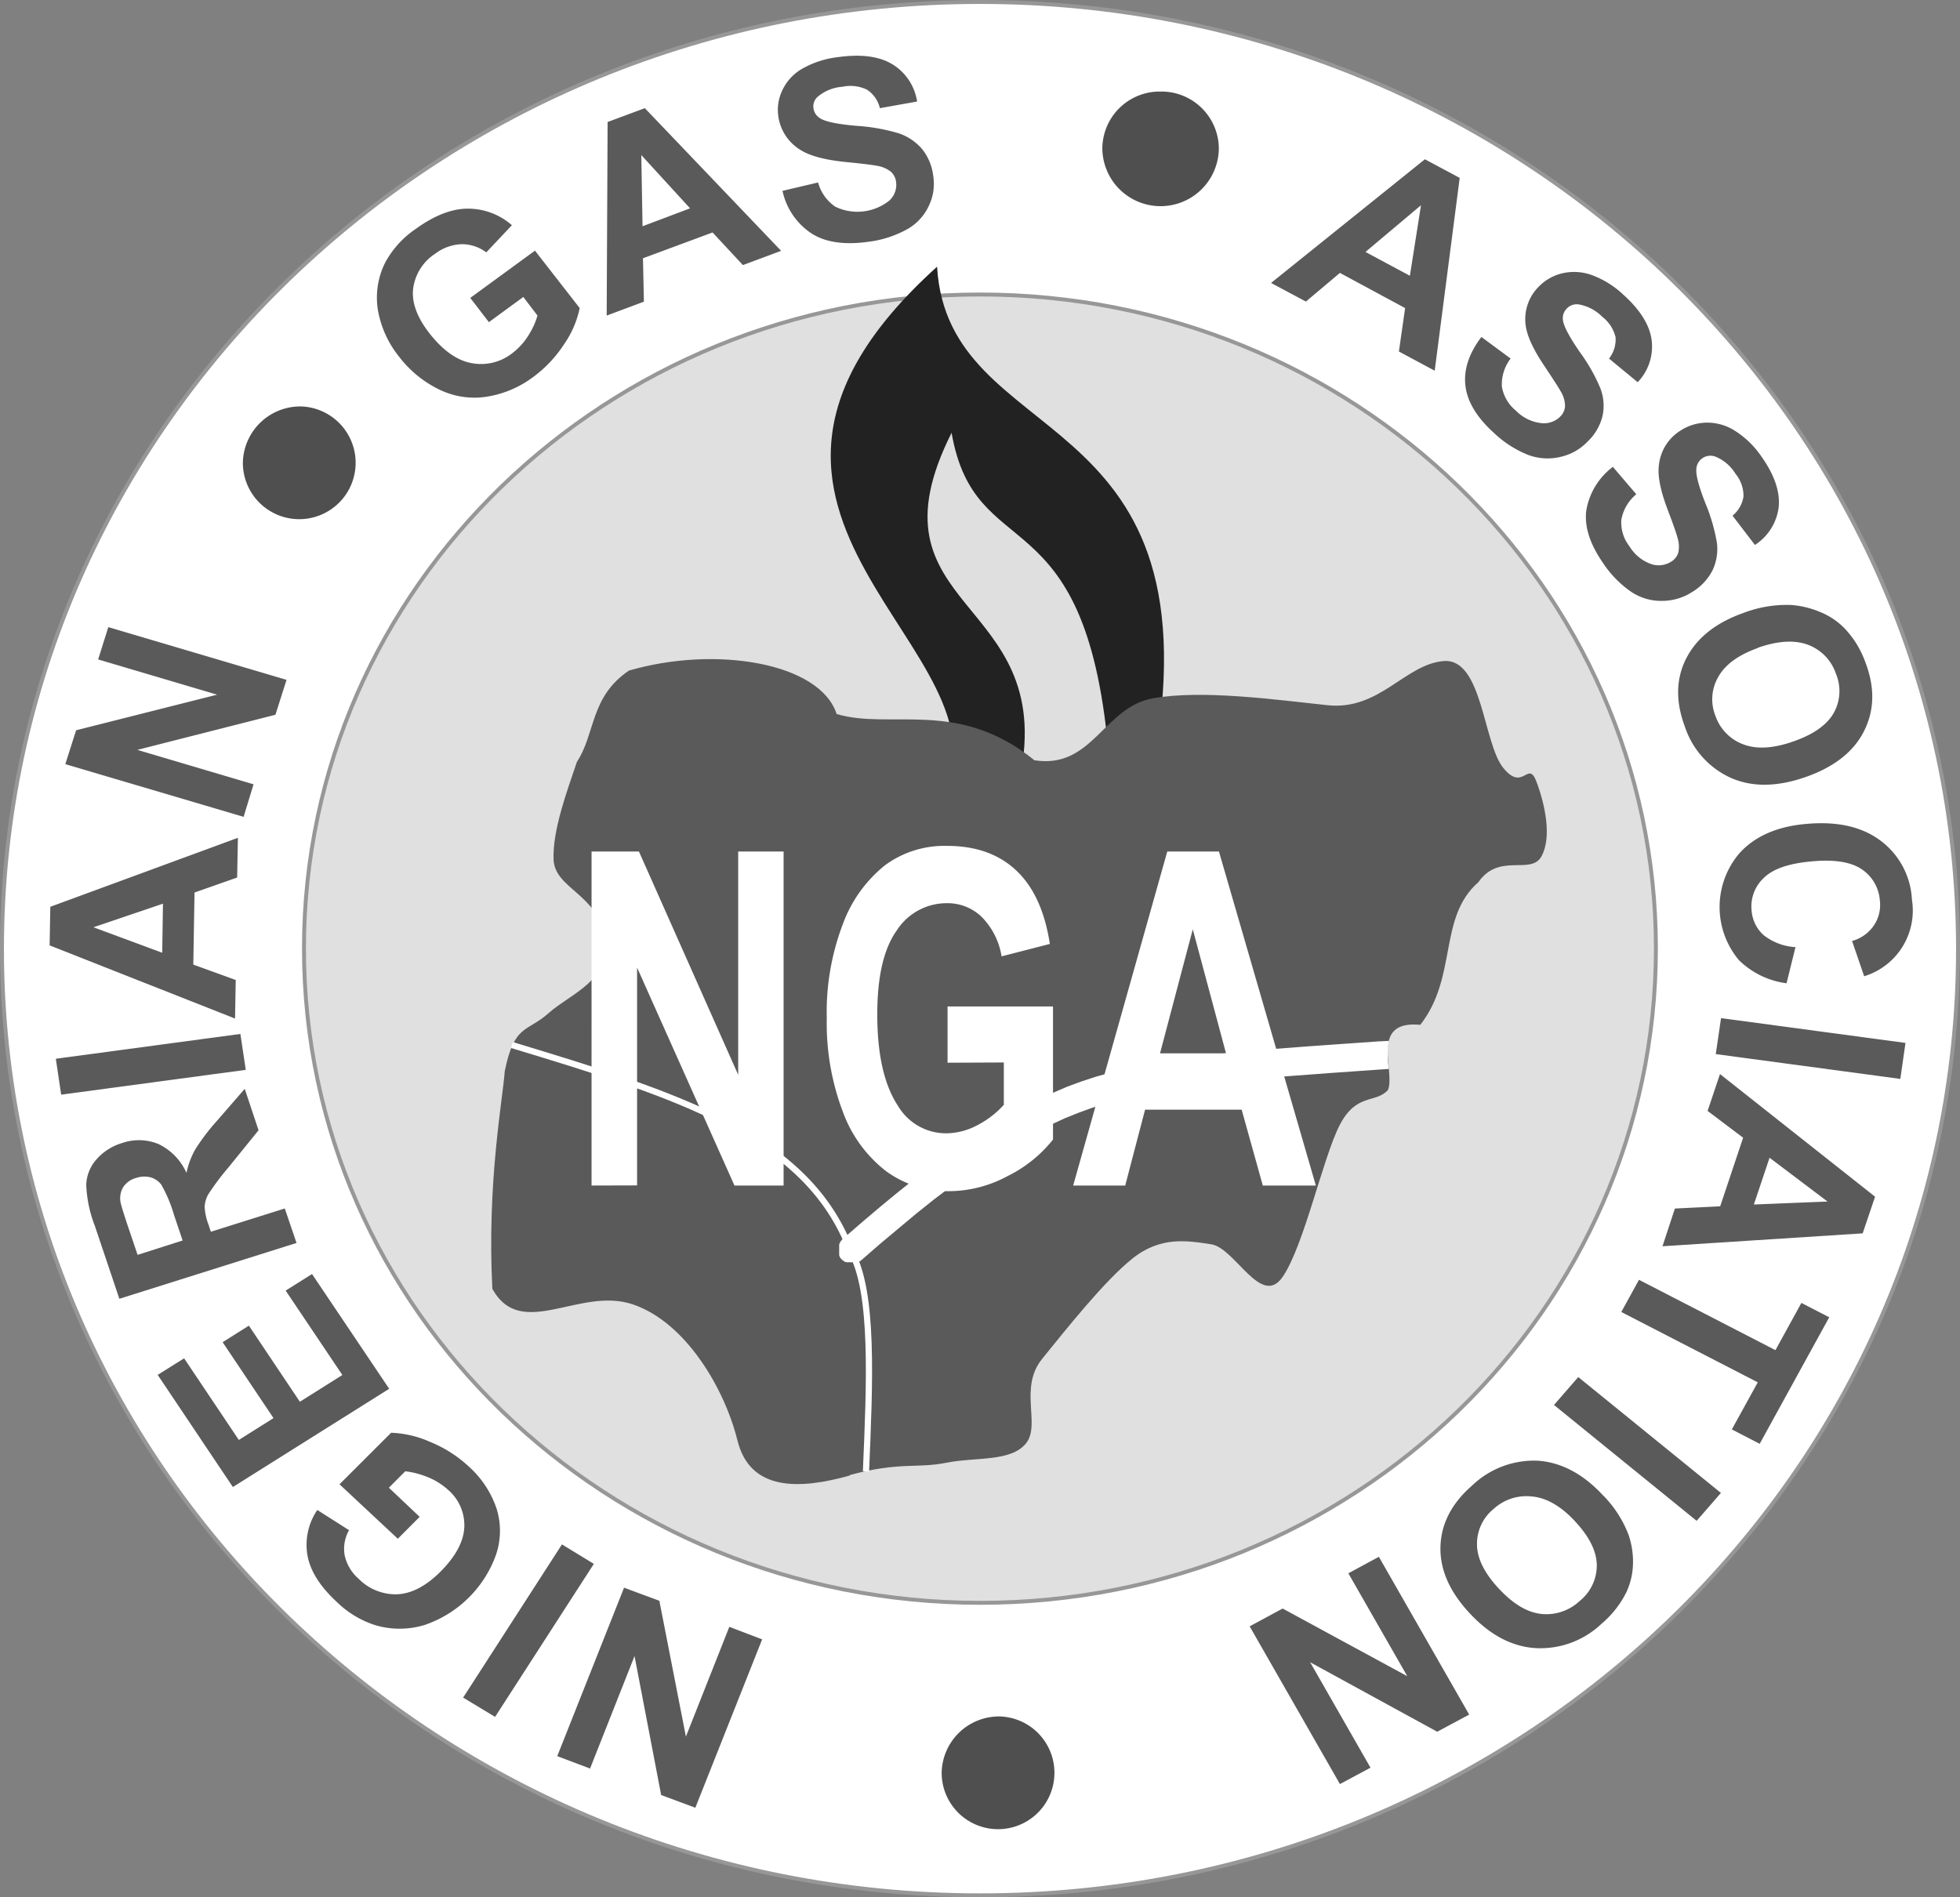
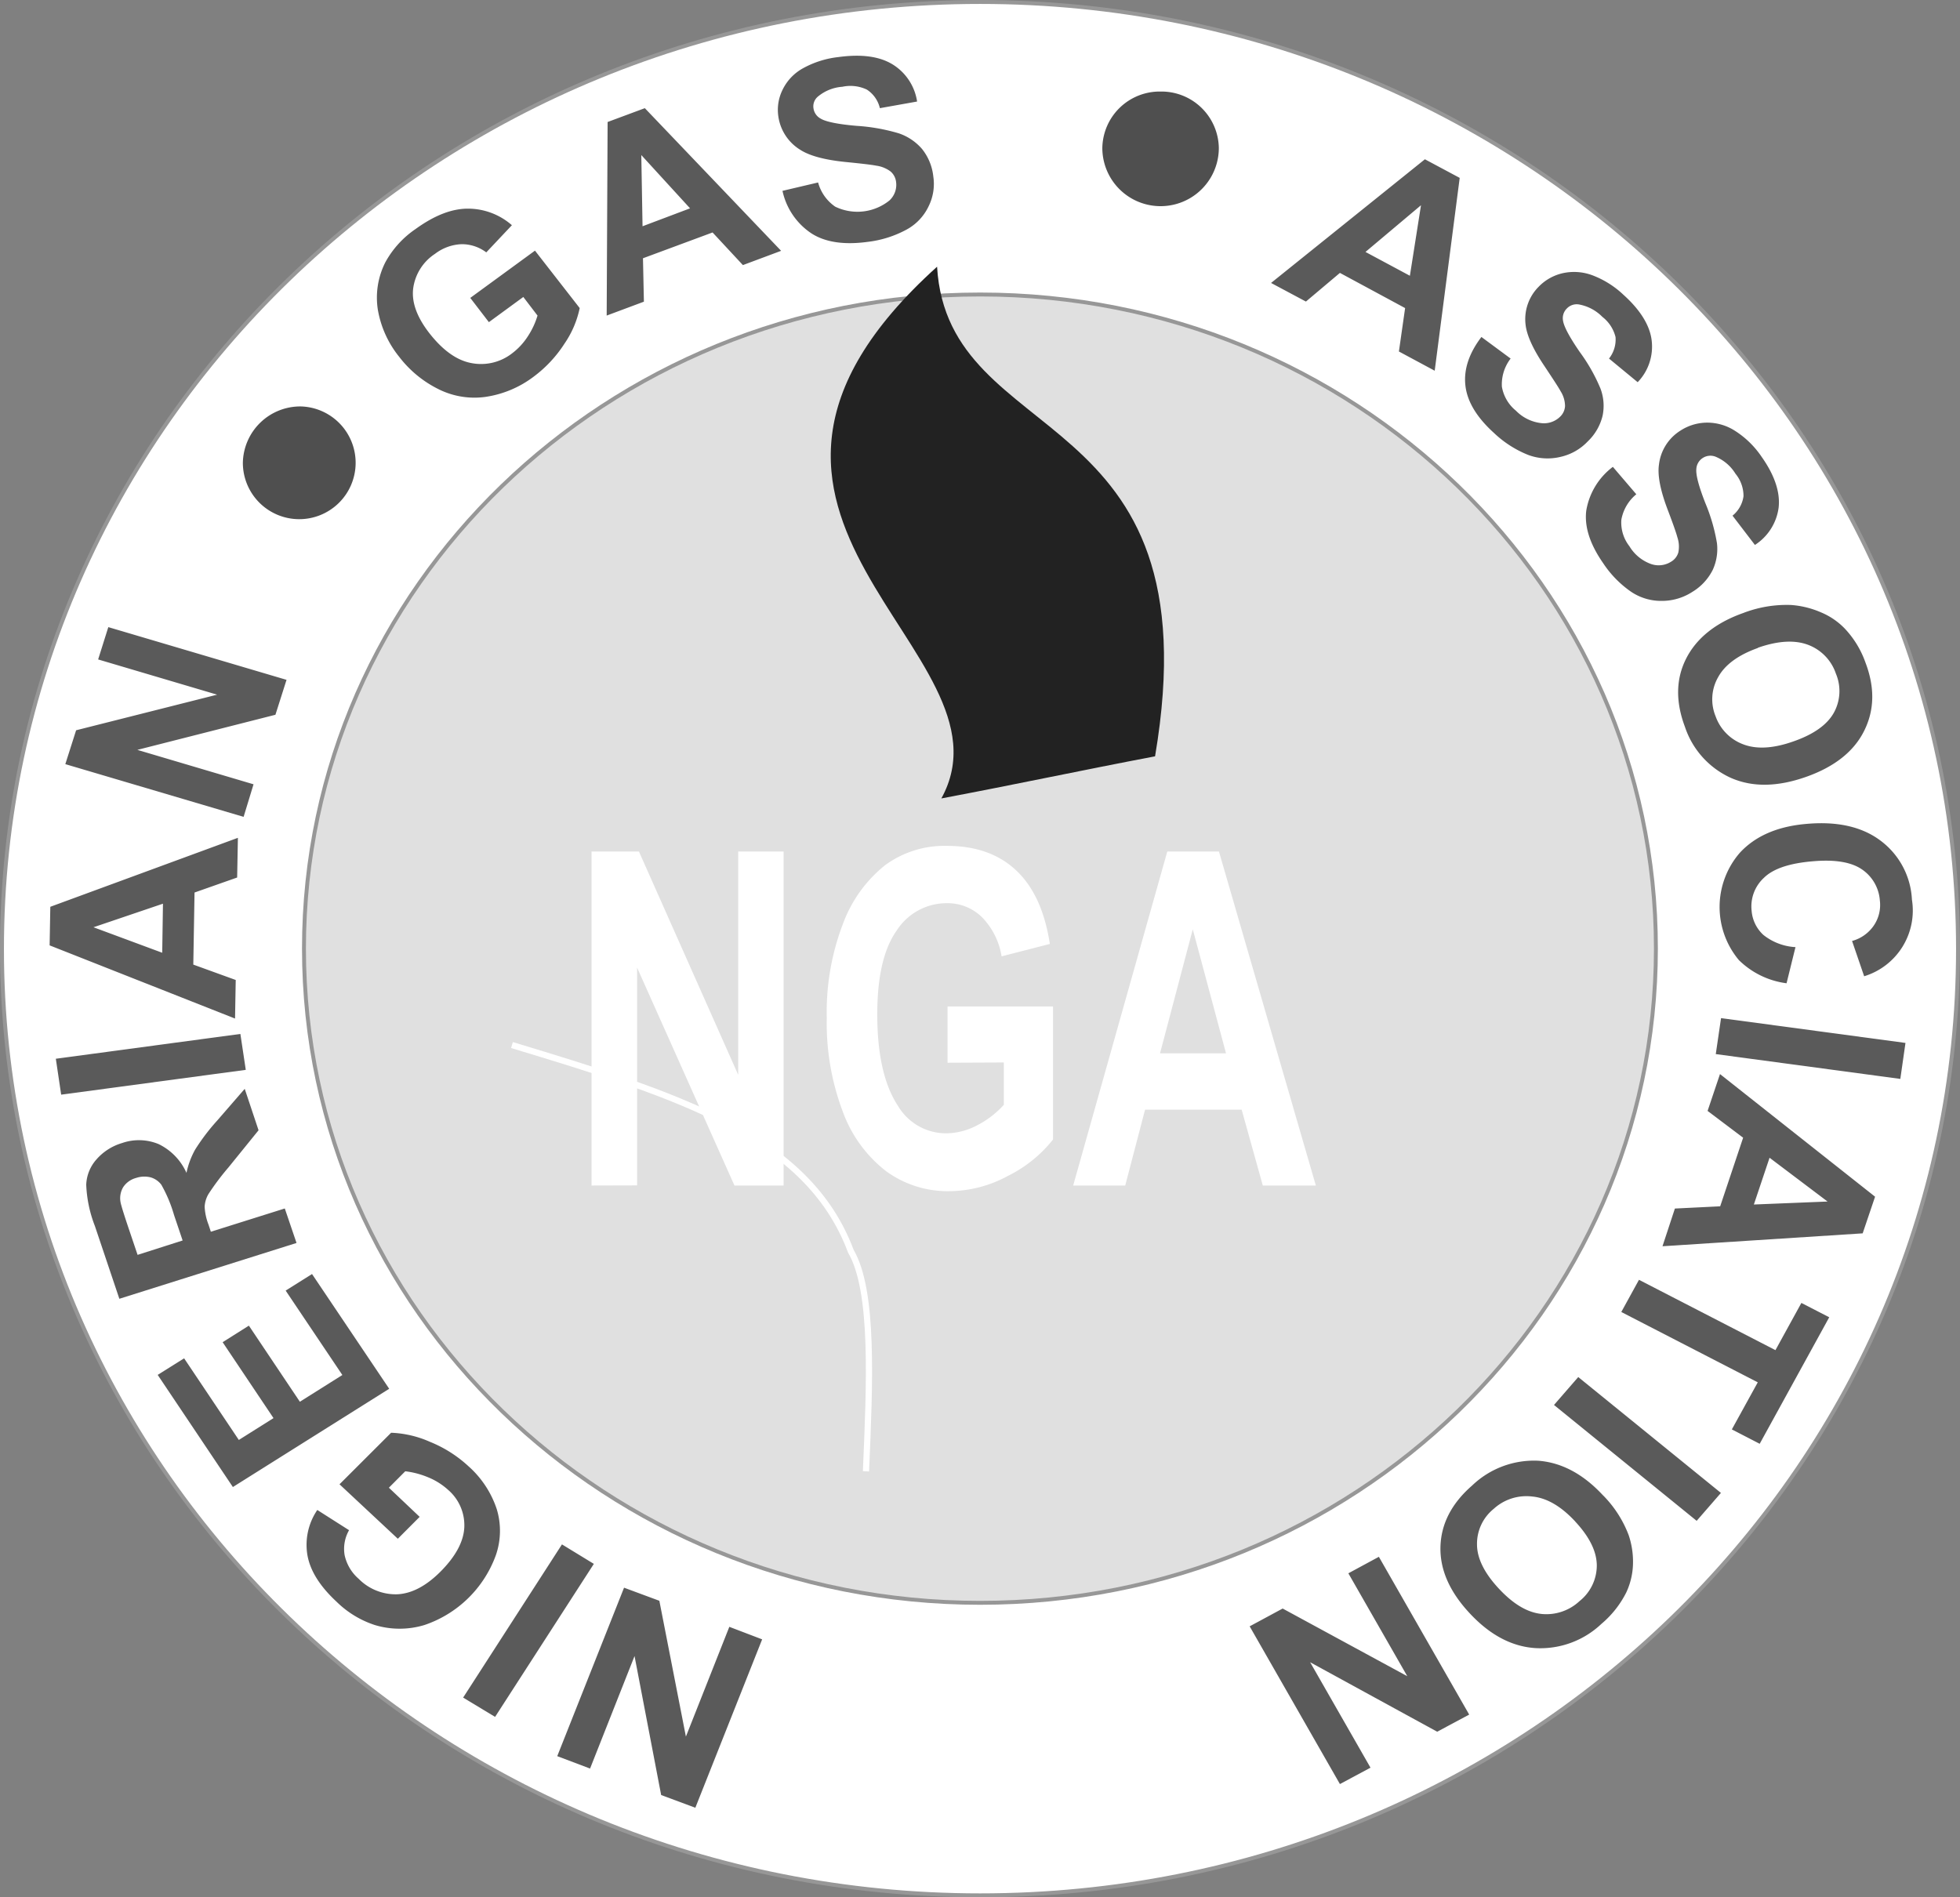
<svg xmlns="http://www.w3.org/2000/svg" viewBox="0 0 315.96 305.9">
  <rect x="0" y="0" width="315.96" height="305.9" fill="#808080" stroke="none" />
  <defs>
    <style>.cls-1,.cls-10{fill:#fff;}.cls-1,.cls-3,.cls-5,.cls-6,.cls-7,.cls-8{fill-rule:evenodd;}.cls-2,.cls-9{fill:none;stroke-miterlimit:2.61;}.cls-2{stroke:#979797;stroke-width:0.63px;}.cls-3{fill:#e0e0e0;}.cls-4,.cls-8{fill:#5a5a5a;}.cls-5{fill:#4f4f4f;}.cls-6{fill:#222;}.cls-7{fill:#dfdfdf;}.cls-9{stroke:#fff;}</style>
  </defs>
  <g id="Layer_2" data-name="Layer 2">
    <g id="Layer_1-2" data-name="Layer 1">
      <path class="cls-1" d="M158,.32C245,.32,315.63,68.67,315.63,153S245,305.59,158,305.59.3,237.24.3,153,70.91.32,158,.32" />
      <path class="cls-2" d="M158,.32C245,.32,315.64,68.66,315.64,153S245,305.58,158,305.58.32,237.24.32,153,70.92.32,158,.32Z" />
      <path class="cls-3" d="M158,47.48c60.15,0,108.94,47.23,108.94,105.47S218.12,258.43,158,258.43,49,211.19,49,153,97.81,47.48,158,47.48" />
      <path class="cls-2" d="M158,47.48c60.15,0,108.94,47.23,108.94,105.46S218.13,258.42,158,258.42,49,211.19,49,152.94,97.82,47.48,158,47.48Z" />
      <path class="cls-4" d="M222.28,251l14.56,25.44-5.16,2.76L211.2,268l9.73,17L216,287.64l-14.55-25.43,5.32-2.87,20.09,10.91-9.5-16.59Zm31.63-5.72c-2.27-2.44-4.59-3.79-6.92-4a7.81,7.81,0,0,0-6.21,2A7.23,7.23,0,0,0,238.1,249c0,2.24,1.19,4.63,3.52,7.13s4.58,3.83,6.84,4.08a7.83,7.83,0,0,0,6.17-2.07,7.35,7.35,0,0,0,2.78-5.77C257.39,250.13,256.23,247.78,253.91,245.29Zm4.51-4.19a18.37,18.37,0,0,1,4.13,6.42,13.41,13.41,0,0,1,.69,4.79,11.52,11.52,0,0,1-1.08,4.45,16,16,0,0,1-4,5.06,14.31,14.31,0,0,1-10.65,3.91q-5.73-.37-10.62-5.65c-3.25-3.49-4.8-7.08-4.68-10.76s1.83-6.95,5.1-9.8a14.41,14.41,0,0,1,10.66-4Q253.64,235.94,258.42,241.1Zm-4-19.07,23,18.68-3.91,4.5-23-18.68Zm9.79-15.68,22,11.34,4.18-7.61,4.49,2.31-11.21,20.4-4.49-2.32,4.18-7.59-22-11.34Zm18.52-12.14,11.88-.48-9.35-7.06ZM268,200.93l2-6.08,7.3-.36L281,183.43l-5.73-4.32,2-5.94,25,19.77-2,5.91Zm9.44-36.78,29.73,4-.83,5.8-29.75-4Zm12-11.45L288,158.53a13.41,13.41,0,0,1-7.68-3.73,13.34,13.34,0,0,1,.15-17.31c2.5-2.71,6.09-4.27,10.8-4.66q7.47-.65,11.94,2.75a12.62,12.62,0,0,1,5,9.46,11.08,11.08,0,0,1-7.7,12.36l-1.95-5.69a6.21,6.21,0,0,0,3.48-2.45,5.88,5.88,0,0,0,1-4.07,6.62,6.62,0,0,0-2.86-5c-1.71-1.19-4.34-1.64-7.91-1.33-3.8.31-6.42,1.2-7.9,2.65a6.27,6.27,0,0,0-2,5.34,5.89,5.89,0,0,0,1.9,3.89A9.12,9.12,0,0,0,289.37,152.7Zm-6-48.25c-3.19,1.13-5.35,2.7-6.46,4.71a7.19,7.19,0,0,0-.42,6.32A7.48,7.48,0,0,0,281,120q3.26,1.26,8.15-.48c3.23-1.13,5.39-2.67,6.47-4.6a7.22,7.22,0,0,0,.33-6.32,7.52,7.52,0,0,0-4.49-4.64Q288.21,102.74,283.34,104.45ZM281,98.84a19.47,19.47,0,0,1,7.72-1.3,14.7,14.7,0,0,1,4.81,1.18,11.4,11.4,0,0,1,3.87,2.64,15.46,15.46,0,0,1,3.33,5.49q2.28,6-.23,11c-1.66,3.33-4.81,5.81-9.4,7.42s-8.57,1.66-12,.18a13.79,13.79,0,0,1-7.48-8.26c-1.53-4.07-1.46-7.74.19-11S276.52,100.43,281,98.84ZM260,75.27l3.78,4.42a6.87,6.87,0,0,0-2.41,4.1,6.19,6.19,0,0,0,1.3,4.28,6.71,6.71,0,0,0,3.5,2.87,3.74,3.74,0,0,0,3.22-.38,2.56,2.56,0,0,0,1.16-1.47,4.67,4.67,0,0,0-.15-2.46q-.27-1.06-1.62-4.6-1.72-4.59-1.35-7.11a7.48,7.48,0,0,1,3.46-5.49,7.93,7.93,0,0,1,4.29-1.29,8.28,8.28,0,0,1,4.6,1.38A14.68,14.68,0,0,1,284,73.68c2.12,3,3,5.76,2.72,8.18a8.47,8.47,0,0,1-3.82,6l-3.61-4.72A4.88,4.88,0,0,0,281.06,80a5.65,5.65,0,0,0-1.3-3.63,6.81,6.81,0,0,0-3.21-2.74,2.27,2.27,0,0,0-2.09.23,2.24,2.24,0,0,0-1,1.72q-.16,1.44,1.46,5.56a29.11,29.11,0,0,1,1.86,6.43,8.07,8.07,0,0,1-.68,4.31,8.68,8.68,0,0,1-3.29,3.55A9,9,0,0,1,268,96.88a8.69,8.69,0,0,1-5-1.43,16.92,16.92,0,0,1-4.57-4.66q-3.19-4.58-2.72-8.45A11.1,11.1,0,0,1,260,75.27ZM238.81,54.33l4.71,3.48a6.82,6.82,0,0,0-1.41,4.53,6.37,6.37,0,0,0,2.27,3.88,6.76,6.76,0,0,0,4.08,2,3.71,3.71,0,0,0,3.06-1.06,2.54,2.54,0,0,0,.77-1.7,4.53,4.53,0,0,0-.7-2.36c-.35-.65-1.24-2-2.66-4.14-1.82-2.71-2.81-4.92-3-6.61a7.4,7.4,0,0,1,2.1-6.11,7.79,7.79,0,0,1,3.87-2.19,8.46,8.46,0,0,1,4.82.34,15,15,0,0,1,5,3.15c2.77,2.49,4.27,5,4.54,7.38A8.26,8.26,0,0,1,264,61.62l-4.62-3.81a4.94,4.94,0,0,0,1.05-3.47,5.9,5.9,0,0,0-2.12-3.25,7.07,7.07,0,0,0-3.76-2,2.2,2.2,0,0,0-2,.68,2.18,2.18,0,0,0-.59,1.89q.19,1.44,2.71,5.1A28.21,28.21,0,0,1,258,62.64a7.88,7.88,0,0,1,.35,4.36,8.44,8.44,0,0,1-2.4,4.17,8.63,8.63,0,0,1-4.34,2.48,8.93,8.93,0,0,1-5.25-.3,17.31,17.31,0,0,1-5.52-3.54q-4.17-3.77-4.61-7.64T238.81,54.33Zm-11.53-9.87,1.79-11.37-8.95,7.53Zm4,15.31-5.77-3.1,1-7L216,44l-5.48,4.62-5.62-3,24.8-19.94,5.61,3Zm-105.14-29,5.74-1.35a6.94,6.94,0,0,0,2.76,3.9,8.22,8.22,0,0,0,8.74-1,3.43,3.43,0,0,0,1.07-3,2.62,2.62,0,0,0-.87-1.66,4.94,4.94,0,0,0-2.34-.95c-.73-.15-2.4-.34-5-.6-3.34-.34-5.73-1-7.19-1.93a7.56,7.56,0,0,1-3.58-5.42,7.27,7.27,0,0,1,.69-4.3A7.86,7.86,0,0,1,129.46,11a15.31,15.31,0,0,1,5.7-1.8c3.75-.51,6.66-.11,8.79,1.22a8.51,8.51,0,0,1,3.89,5.95l-6,1.07a4.89,4.89,0,0,0-2.11-3,6.18,6.18,0,0,0-3.94-.45,6.92,6.92,0,0,0-3.95,1.59,2.05,2.05,0,0,0-.7,1.91,2.23,2.23,0,0,0,1.15,1.63c.83.51,2.78.91,5.79,1.17a30.47,30.47,0,0,1,6.79,1.2A8.59,8.59,0,0,1,148.62,24a8.51,8.51,0,0,1,1.83,4.43,8.11,8.11,0,0,1-.75,4.82A8.31,8.31,0,0,1,146.17,37,17.38,17.38,0,0,1,139.84,39c-3.77.51-6.79.06-9-1.35A11,11,0,0,1,126.14,30.77Zm-14.9,2.82L103.38,25l.2,11.48Zm14.68,6.85-6.16,2.3-4.89-5.26-11.22,4.16.15,7-6,2.24.15-31.21,6-2.23ZM78.81,51.94l-3-3.91,10.43-7.62,7.21,9.26A15.79,15.79,0,0,1,91,55.4a20.29,20.29,0,0,1-5,5.35A16.89,16.89,0,0,1,78.19,64a12.94,12.94,0,0,1-7.61-1.31,18.07,18.07,0,0,1-6.22-5.15,16.52,16.52,0,0,1-3.45-7.61,12.58,12.58,0,0,1,1.23-7.68A15.43,15.43,0,0,1,67,36.92c3-2.17,5.78-3.27,8.39-3.28a10.75,10.75,0,0,1,7.13,2.67l-4.13,4.38a6.54,6.54,0,0,0-4-1.32,7.53,7.53,0,0,0-4.27,1.56,7.91,7.91,0,0,0-3.52,5.63c-.25,2.22.63,4.6,2.61,7.15,2.15,2.75,4.39,4.37,6.74,4.82A8.13,8.13,0,0,0,82.51,57a10.61,10.61,0,0,0,2.6-2.81,12.56,12.56,0,0,0,1.54-3.31l-2.29-3ZM39.27,131.7l-28.74-8.5,1.74-5.46L35,112l-19.18-5.68,1.64-5.21,28.73,8.5-1.79,5.63-22.26,5.66,18.73,5.55Zm-13,14L15.07,149.5l11.08,4.11Zm12.08-10.62-.12,6.4-6.87,2.42-.2,11.62L38,158l-.11,6.22L8,152.42l.11-6.22Zm1.27,37.41-29.76,4L9,170.7l29.75-4ZM29.44,200l-1.39-4.12A22.39,22.39,0,0,0,26,191a3.32,3.32,0,0,0-1.73-1.18,4.2,4.2,0,0,0-2.34.1,3.61,3.61,0,0,0-2.07,1.48,3.5,3.5,0,0,0-.42,2.47c.09.47.51,1.84,1.27,4.1l1.47,4.35Zm18.36.4-28.56,9-3.95-11.75A20.52,20.52,0,0,1,13.9,191a6.51,6.51,0,0,1,1.65-4.07,8.76,8.76,0,0,1,4.1-2.63,8.28,8.28,0,0,1,5.92.16,9.4,9.4,0,0,1,4.49,4.64,13.29,13.29,0,0,1,1.39-3.74A33.6,33.6,0,0,1,35,180.68l4.45-5.13,2.23,6.68-4.86,6a41.22,41.22,0,0,0-3.2,4.26,4.49,4.49,0,0,0-.63,2.06,9.16,9.16,0,0,0,.63,2.91l.37,1.13,11.92-3.75Zm14.94,23.51-25.2,15.84L25.42,221.67,29.68,219l8.82,13.16,5.59-3.52-8.2-12.24,4.23-2.67L48.34,226l6.85-4.31-9.14-13.61,4.25-2.67Zm4.91,20.65-3.52,3.53-9.4-8.78L63.05,231a16.91,16.91,0,0,1,6.23,1.45,20.35,20.35,0,0,1,6.24,3.95,15.94,15.94,0,0,1,4.55,6.89,12,12,0,0,1-.15,7.49A18.56,18.56,0,0,1,68.42,262a13.81,13.81,0,0,1-8,0,15.8,15.8,0,0,1-6.21-3.8c-2.69-2.51-4.23-5-4.66-7.51a10,10,0,0,1,1.6-7.24l5.12,3.26a6.08,6.08,0,0,0-.72,4,7,7,0,0,0,2.26,3.83,8.38,8.38,0,0,0,6.3,2.5c2.29-.13,4.59-1.34,6.88-3.63q3.71-3.72,3.86-7.2a7.53,7.53,0,0,0-2.61-6,10.92,10.92,0,0,0-3.28-2.05,13.75,13.75,0,0,0-3.63-.95l-2.64,2.65Zm28.08,7.58L79.81,276.81l-5.15-3.11L90.59,249Zm27.13,12.17-10.77,27.15-5.51-2.05L102.29,267l-7.17,18.14-5.29-2,10.77-27.16,5.69,2.11,4.28,21.9,7-17.7Z" />
      <path class="cls-5" d="M48.54,65.53a9.09,9.09,0,1,1-9.39,9.1,9.26,9.26,0,0,1,9.39-9.1" />
      <path class="cls-5" d="M187.09,14.76a9.25,9.25,0,0,1,9.39,9.09,9.39,9.39,0,0,1-18.78,0,9.25,9.25,0,0,1,9.39-9.09" />
-       <path class="cls-5" d="M161.19,276.74a9.09,9.09,0,1,1-9.39,9.09,9.25,9.25,0,0,1,9.39-9.09" />
      <path class="cls-6" d="M151.06,43c-44.76,40.38,13.82,61.92.69,85.73,12-2.26,22.5-4.52,34.45-6.79C196,64.16,152.82,72.77,151.06,43" />
-       <path class="cls-7" d="M153.43,69.72c-14.64,29,17,26.19,11,55.58l14.24-4.37c-3.81-41.65-21.51-29.31-25.28-51.21" />
-       <path class="cls-8" d="M137,237.89c-8,2.25-16.07,2.63-18.12-5.65s-8.26-19-16.84-21.93-18,5.91-22.67-2.51c-.88-17.13,1.65-30.35,2-35.1,1.56-7.65,3.55-6.21,7.11-9.39s10.13-5.2,9-12.2-8.06-7.82-8.24-12.53S91.36,127.7,93,122.83c3-4.52,2.1-10.45,8.38-14.71,13.94-4.07,30.8-1.3,33.49,7,8.73,2.6,19.6-2.54,31.89,7.46,9.35,1.46,11.15-8.59,19.12-10s19.73.23,28.13,1.12,12.47-6.61,18.72-7.12,6.35,13.18,9.59,17.21,4-1.41,5.38,2.28,2.49,8.91.79,12-6.8-.67-10.17,4.16c-6.53,5.73-3.3,15.24-9.36,23-8.34-.81-3.91,7.66-5.24,10.54-2,2.16-5.07.42-7.76,5.63s-5.72,19.37-9.18,24.45-7.66-4.65-11.54-5.24-8.17-1.32-12.71,2.32S171.83,214.36,168,219.08s-.16,10.65-2.62,13.65-8.11,2.16-12.85,3.11-7.61-.2-15.61,2" />
      <path class="cls-9" d="M139.6,237.22c.6-14.15,1.31-29.06-2.44-35.49-7-18.73-28.13-25.2-54.63-33.24" />
-       <path class="cls-10" d="M135.77,199.82l3.12,3.32-.09.08-.09.07-.11.06-.1.06-.09.05-.1,0-.11.05-.1,0-.11,0-.12,0h-.09l-.12,0h-.54l-.12,0-.11,0h-.11l-.11,0-.11,0-.1,0-.11-.05-.1,0-.09-.05-.1-.06-.09-.06-.09-.06-.09-.09-.09-.08-.08-.07-.08-.1-.07-.08-.06-.09-.06-.1,0-.09-.07-.11,0-.1,0-.1,0-.11,0-.1,0-.1v-.22l0-.1v-.54l0-.1,0-.11,0-.11,0-.1.05-.1.06-.09,0-.09.06-.1.06-.09.07-.1.08-.08.07-.09Zm88.12-32a13.92,13.92,0,0,0,0,4.52l-1.32.09-4,.28-3.84.27-3.63.27-3.47.26-3.29.26-3.14.26-3,.28-2.85.3-2.73.34-2.63.36-2.52.43-2.42.45-2.35.52-2.29.57-2.24.65-2.21.71-2.16.79-2.16.87-2.16,1-2.18,1.09L165,183.53l-2.25,1.3-2.29,1.44-2.36,1.57-2.43,1.71-2.51,1.86-2.63,2-2.72,2.17L145,197.93l-3,2.51-3.11,2.7-3.12-3.32,3.16-2.74,3-2.54,2.9-2.39,2.78-2.21,2.69-2.08,2.61-1.91,2.51-1.78,2.47-1.64,2.42-1.51,2.37-1.38,2.34-1.27,2.32-1.15,2.33-1,2.33-1,2.33-.86,2.35-.77,2.4-.67,2.45-.62,2.48-.55,2.56-.47,2.63-.43,2.71-.39,2.81-.35,2.93-.3,3-.3,3.18-.27,3.31-.25,3.48-.27,3.67-.26,3.82-.27,4-.28Z" />
      <path class="cls-10" d="M197.64,169.83l-5.36-20-5.28,20Zm14.48,21.31h-8.55l-3.41-12.23H184.59l-3.2,12.23H173l15.17-53.85h8.33Zm-59.37-19.8v-9.07h17v21.45a21.34,21.34,0,0,1-7.27,5.87,20,20,0,0,1-9.45,2.46,16.85,16.85,0,0,1-10.17-3.21,21.32,21.32,0,0,1-7-9.62,40.22,40.22,0,0,1-2.58-15.07,39.77,39.77,0,0,1,2.61-15.21,21.71,21.71,0,0,1,6.78-9.44,16.16,16.16,0,0,1,10-3.12c4.65,0,8.38,1.33,11.19,4s4.58,6.6,5.38,11.81l-7.78,2a11.65,11.65,0,0,0-3.2-6.35,7.89,7.89,0,0,0-5.59-2.22,9.57,9.57,0,0,0-8.14,4.44c-2.08,2.94-3.11,7.43-3.11,13.5q0,9.72,3.37,14.79a9,9,0,0,0,7.82,4.37,10.86,10.86,0,0,0,4.78-1.22,15.15,15.15,0,0,0,4.43-3.37v-6.83Zm-57.39,19.8V137.29H103l16,36v-36h7.32v53.85h-7.92L102.7,156v35.12Z" />
    </g>
  </g>
</svg>